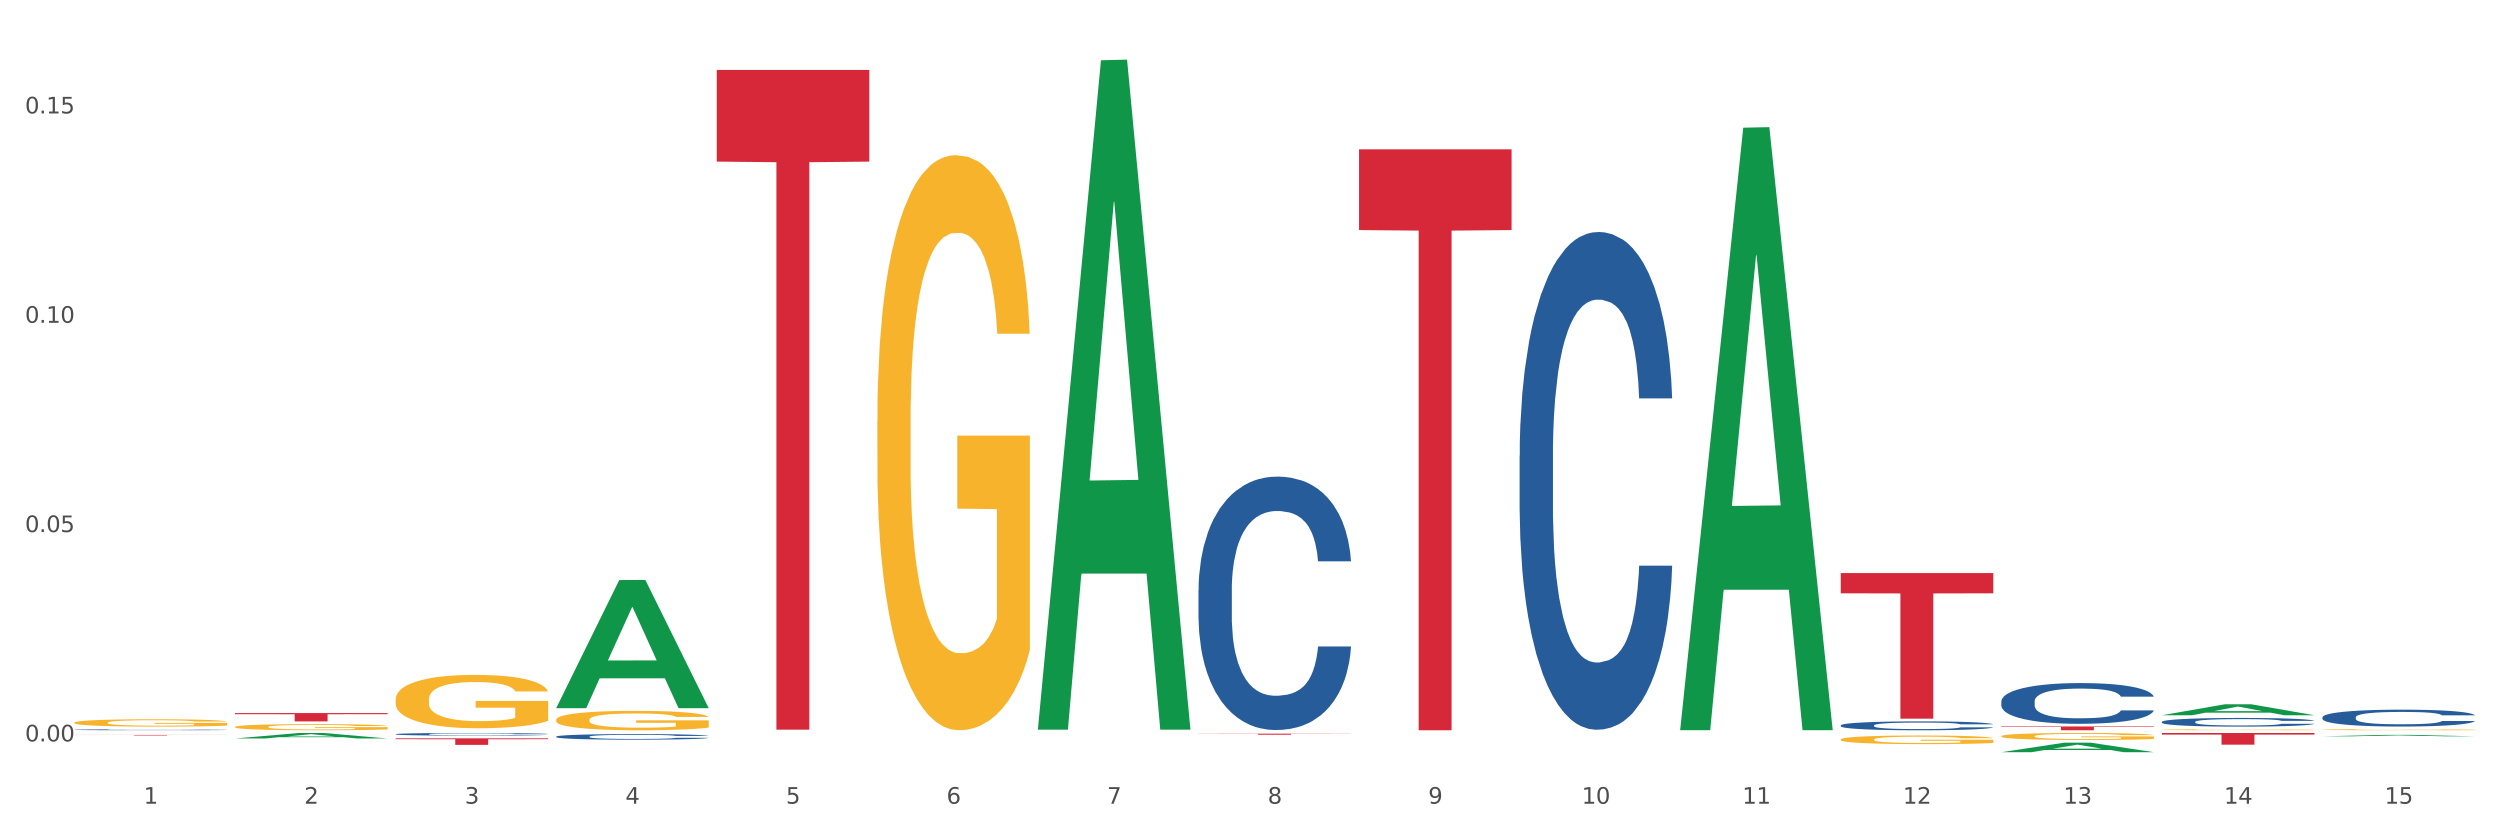
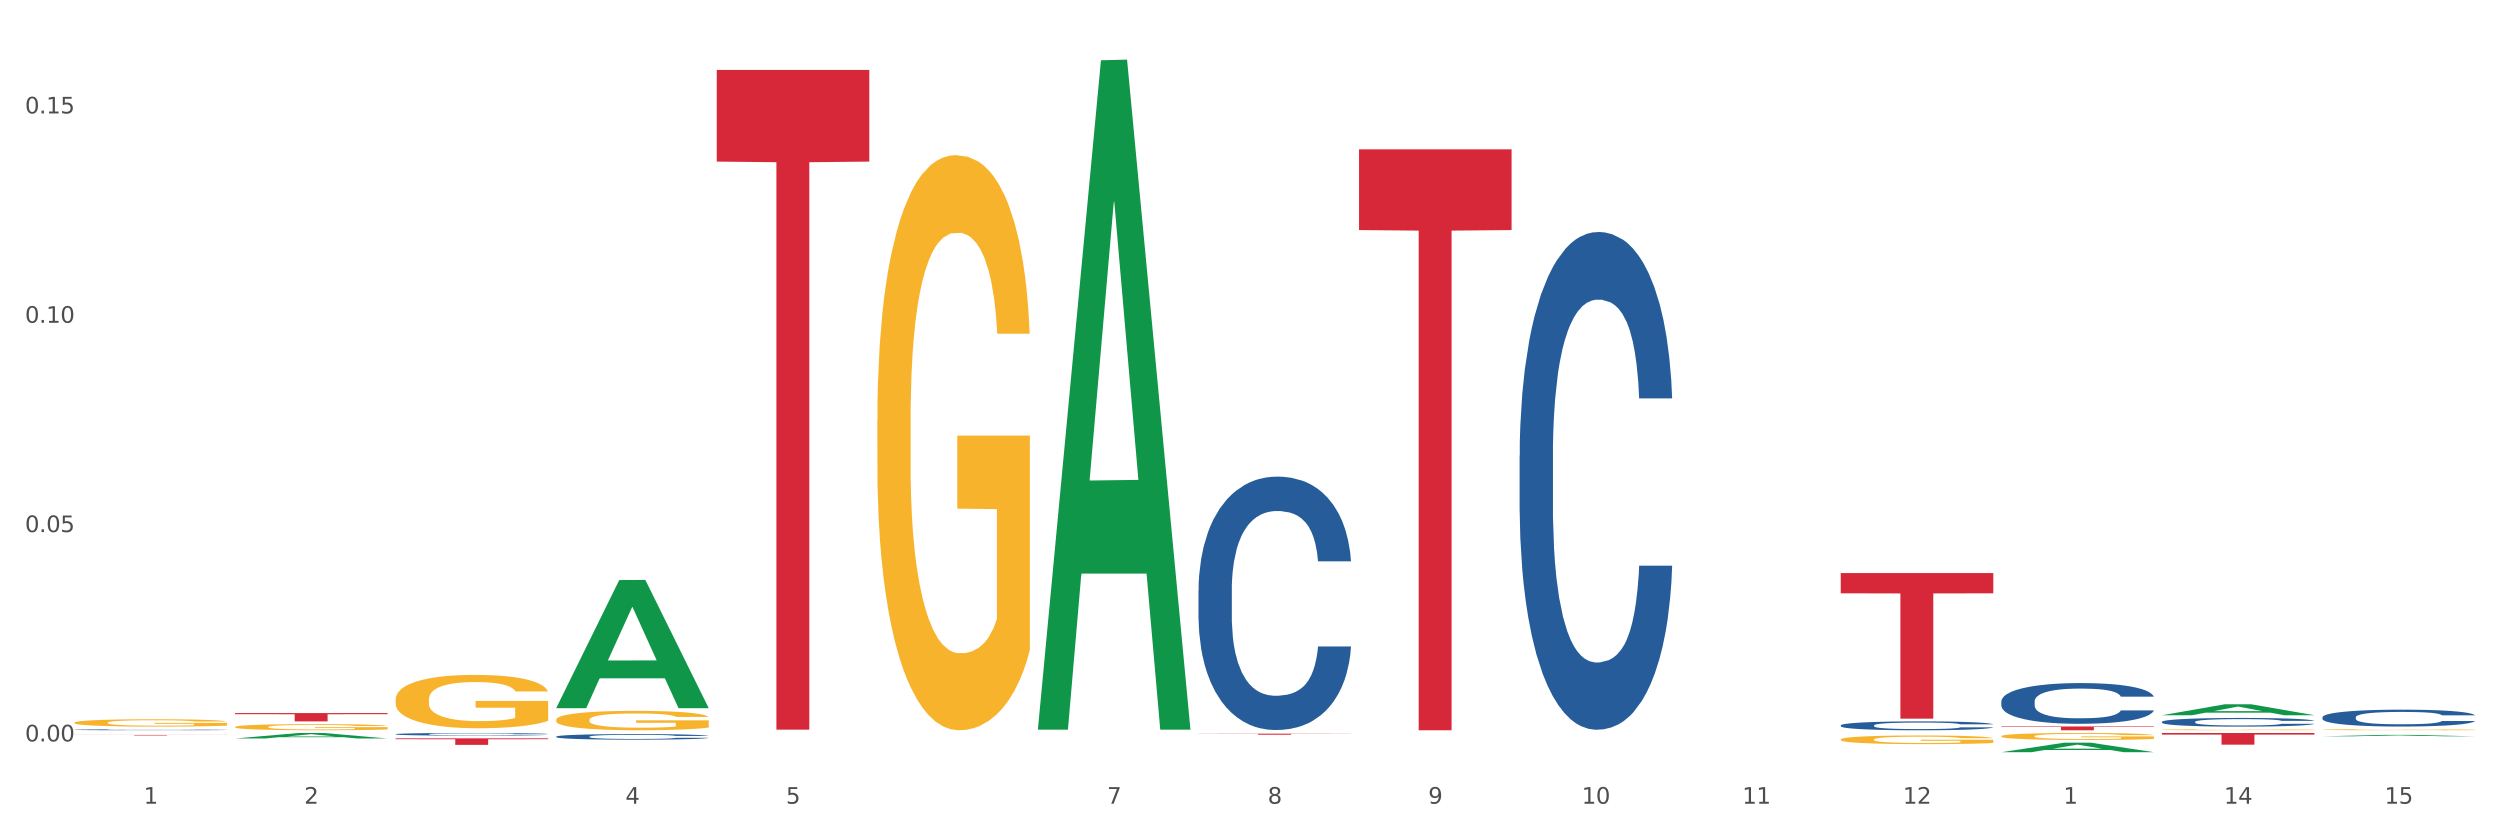
<svg xmlns="http://www.w3.org/2000/svg" xmlns:xlink="http://www.w3.org/1999/xlink" width="1080pt" height="360pt" viewBox="0 0 1080 360" version="1.1">
  <rect x="0" y="0" width="1080" height="360" fill="#333333" stroke="none" />
  <defs>
    <style type="text/css">*{stroke-linejoin: round; stroke-linecap: butt}</style>
  </defs>
  <g id="figure_1">
    <g id="patch_1">
      <path d="M 0 360  L 1080 360  L 1080 0  L 0 0  z " style="fill: #ffffff; stroke: #ffffff; stroke-linejoin: miter" />
    </g>
    <g id="axes_1">
      <g id="matplotlib.axis_1">
        <g id="xtick_1">
          <g id="text_1">
            <g style="fill: #4d4d4d" transform="translate(62.07 347.204) scale(0.096 -0.096)">
              <defs>
                <path id="DejaVuSans-31" d="M 794 531  L 1825 531  L 1825 4091  L 703 3866  L 703 4441  L 1819 4666  L 2450 4666  L 2450 531  L 3481 531  L 3481 0  L 794 0  L 794 531  z " transform="scale(0.016)" />
              </defs>
              <use xlink:href="#DejaVuSans-31" />
            </g>
          </g>
        </g>
        <g id="xtick_2">
          <g id="text_2">
            <g style="fill: #4d4d4d" transform="translate(131.436 347.204) scale(0.096 -0.096)">
              <defs>
                <path id="DejaVuSans-32" d="M 1228 531  L 3431 531  L 3431 0  L 469 0  L 469 531  Q 828 903 1448 1529  Q 2069 2156 2228 2338  Q 2531 2678 2651 2914  Q 2772 3150 2772 3378  Q 2772 3750 2511 3984  Q 2250 4219 1831 4219  Q 1534 4219 1204 4116  Q 875 4013 500 3803  L 500 4441  Q 881 4594 1212 4672  Q 1544 4750 1819 4750  Q 2544 4750 2975 4387  Q 3406 4025 3406 3419  Q 3406 3131 3298 2873  Q 3191 2616 2906 2266  Q 2828 2175 2409 1742  Q 1991 1309 1228 531  z " transform="scale(0.016)" />
              </defs>
              <use xlink:href="#DejaVuSans-32" />
            </g>
          </g>
        </g>
        <g id="xtick_3">
          <g id="text_3">
            <g style="fill: #4d4d4d" transform="translate(200.802 347.204) scale(0.096 -0.096)">
              <defs>
-                 <path id="DejaVuSans-33" d="M 2597 2516  Q 3050 2419 3304 2112  Q 3559 1806 3559 1356  Q 3559 666 3084 287  Q 2609 -91 1734 -91  Q 1441 -91 1130 -33  Q 819 25 488 141  L 488 750  Q 750 597 1062 519  Q 1375 441 1716 441  Q 2309 441 2620 675  Q 2931 909 2931 1356  Q 2931 1769 2642 2001  Q 2353 2234 1838 2234  L 1294 2234  L 1294 2753  L 1863 2753  Q 2328 2753 2575 2939  Q 2822 3125 2822 3475  Q 2822 3834 2567 4026  Q 2313 4219 1838 4219  Q 1578 4219 1281 4162  Q 984 4106 628 3988  L 628 4550  Q 988 4650 1302 4700  Q 1616 4750 1894 4750  Q 2613 4750 3031 4423  Q 3450 4097 3450 3541  Q 3450 3153 3228 2886  Q 3006 2619 2597 2516  z " transform="scale(0.016)" />
-               </defs>
+                 </defs>
              <use xlink:href="#DejaVuSans-33" />
            </g>
          </g>
        </g>
        <g id="xtick_4">
          <g id="text_4">
            <g style="fill: #4d4d4d" transform="translate(270.169 347.204) scale(0.096 -0.096)">
              <defs>
                <path id="DejaVuSans-34" d="M 2419 4116  L 825 1625  L 2419 1625  L 2419 4116  z M 2253 4666  L 3047 4666  L 3047 1625  L 3713 1625  L 3713 1100  L 3047 1100  L 3047 0  L 2419 0  L 2419 1100  L 313 1100  L 313 1709  L 2253 4666  z " transform="scale(0.016)" />
              </defs>
              <use xlink:href="#DejaVuSans-34" />
            </g>
          </g>
        </g>
        <g id="xtick_5">
          <g id="text_5">
            <g style="fill: #4d4d4d" transform="translate(339.535 347.204) scale(0.096 -0.096)">
              <defs>
                <path id="DejaVuSans-35" d="M 691 4666  L 3169 4666  L 3169 4134  L 1269 4134  L 1269 2991  Q 1406 3038 1543 3061  Q 1681 3084 1819 3084  Q 2600 3084 3056 2656  Q 3513 2228 3513 1497  Q 3513 744 3044 326  Q 2575 -91 1722 -91  Q 1428 -91 1123 -41  Q 819 9 494 109  L 494 744  Q 775 591 1075 516  Q 1375 441 1709 441  Q 2250 441 2565 725  Q 2881 1009 2881 1497  Q 2881 1984 2565 2268  Q 2250 2553 1709 2553  Q 1456 2553 1204 2497  Q 953 2441 691 2322  L 691 4666  z " transform="scale(0.016)" />
              </defs>
              <use xlink:href="#DejaVuSans-35" />
            </g>
          </g>
        </g>
        <g id="xtick_6">
          <g id="text_6">
            <g style="fill: #4d4d4d" transform="translate(408.901 347.204) scale(0.096 -0.096)">
              <defs>
-                 <path id="DejaVuSans-36" d="M 2113 2584  Q 1688 2584 1439 2293  Q 1191 2003 1191 1497  Q 1191 994 1439 701  Q 1688 409 2113 409  Q 2538 409 2786 701  Q 3034 994 3034 1497  Q 3034 2003 2786 2293  Q 2538 2584 2113 2584  z M 3366 4563  L 3366 3988  Q 3128 4100 2886 4159  Q 2644 4219 2406 4219  Q 1781 4219 1451 3797  Q 1122 3375 1075 2522  Q 1259 2794 1537 2939  Q 1816 3084 2150 3084  Q 2853 3084 3261 2657  Q 3669 2231 3669 1497  Q 3669 778 3244 343  Q 2819 -91 2113 -91  Q 1303 -91 875 529  Q 447 1150 447 2328  Q 447 3434 972 4092  Q 1497 4750 2381 4750  Q 2619 4750 2861 4703  Q 3103 4656 3366 4563  z " transform="scale(0.016)" />
-               </defs>
+                 </defs>
              <use xlink:href="#DejaVuSans-36" />
            </g>
          </g>
        </g>
        <g id="xtick_7">
          <g id="text_7">
            <g style="fill: #4d4d4d" transform="translate(478.267 347.204) scale(0.096 -0.096)">
              <defs>
                <path id="DejaVuSans-37" d="M 525 4666  L 3525 4666  L 3525 4397  L 1831 0  L 1172 0  L 2766 4134  L 525 4134  L 525 4666  z " transform="scale(0.016)" />
              </defs>
              <use xlink:href="#DejaVuSans-37" />
            </g>
          </g>
        </g>
        <g id="xtick_8">
          <g id="text_8">
            <g style="fill: #4d4d4d" transform="translate(547.634 347.204) scale(0.096 -0.096)">
              <defs>
                <path id="DejaVuSans-38" d="M 2034 2216  Q 1584 2216 1326 1975  Q 1069 1734 1069 1313  Q 1069 891 1326 650  Q 1584 409 2034 409  Q 2484 409 2743 651  Q 3003 894 3003 1313  Q 3003 1734 2745 1975  Q 2488 2216 2034 2216  z M 1403 2484  Q 997 2584 770 2862  Q 544 3141 544 3541  Q 544 4100 942 4425  Q 1341 4750 2034 4750  Q 2731 4750 3128 4425  Q 3525 4100 3525 3541  Q 3525 3141 3298 2862  Q 3072 2584 2669 2484  Q 3125 2378 3379 2068  Q 3634 1759 3634 1313  Q 3634 634 3220 271  Q 2806 -91 2034 -91  Q 1263 -91 848 271  Q 434 634 434 1313  Q 434 1759 690 2068  Q 947 2378 1403 2484  z M 1172 3481  Q 1172 3119 1398 2916  Q 1625 2713 2034 2713  Q 2441 2713 2670 2916  Q 2900 3119 2900 3481  Q 2900 3844 2670 4047  Q 2441 4250 2034 4250  Q 1625 4250 1398 4047  Q 1172 3844 1172 3481  z " transform="scale(0.016)" />
              </defs>
              <use xlink:href="#DejaVuSans-38" />
            </g>
          </g>
        </g>
        <g id="xtick_9">
          <g id="text_9">
            <g style="fill: #4d4d4d" transform="translate(617 347.204) scale(0.096 -0.096)">
              <defs>
                <path id="DejaVuSans-39" d="M 703 97  L 703 672  Q 941 559 1184 500  Q 1428 441 1663 441  Q 2288 441 2617 861  Q 2947 1281 2994 2138  Q 2813 1869 2534 1725  Q 2256 1581 1919 1581  Q 1219 1581 811 2004  Q 403 2428 403 3163  Q 403 3881 828 4315  Q 1253 4750 1959 4750  Q 2769 4750 3195 4129  Q 3622 3509 3622 2328  Q 3622 1225 3098 567  Q 2575 -91 1691 -91  Q 1453 -91 1209 -44  Q 966 3 703 97  z M 1959 2075  Q 2384 2075 2632 2365  Q 2881 2656 2881 3163  Q 2881 3666 2632 3958  Q 2384 4250 1959 4250  Q 1534 4250 1286 3958  Q 1038 3666 1038 3163  Q 1038 2656 1286 2365  Q 1534 2075 1959 2075  z " transform="scale(0.016)" />
              </defs>
              <use xlink:href="#DejaVuSans-39" />
            </g>
          </g>
        </g>
        <g id="xtick_10">
          <g id="text_10">
            <g style="fill: #4d4d4d" transform="translate(683.312 347.204) scale(0.096 -0.096)">
              <defs>
                <path id="DejaVuSans-30" d="M 2034 4250  Q 1547 4250 1301 3770  Q 1056 3291 1056 2328  Q 1056 1369 1301 889  Q 1547 409 2034 409  Q 2525 409 2770 889  Q 3016 1369 3016 2328  Q 3016 3291 2770 3770  Q 2525 4250 2034 4250  z M 2034 4750  Q 2819 4750 3233 4129  Q 3647 3509 3647 2328  Q 3647 1150 3233 529  Q 2819 -91 2034 -91  Q 1250 -91 836 529  Q 422 1150 422 2328  Q 422 3509 836 4129  Q 1250 4750 2034 4750  z " transform="scale(0.016)" />
              </defs>
              <use xlink:href="#DejaVuSans-31" />
              <use xlink:href="#DejaVuSans-30" transform="translate(63.623 0)" />
            </g>
          </g>
        </g>
        <g id="xtick_11">
          <g id="text_11">
            <g style="fill: #4d4d4d" transform="translate(752.678 347.204) scale(0.096 -0.096)">
              <use xlink:href="#DejaVuSans-31" />
              <use xlink:href="#DejaVuSans-31" transform="translate(63.623 0)" />
            </g>
          </g>
        </g>
        <g id="xtick_12">
          <g id="text_12">
            <g style="fill: #4d4d4d" transform="translate(822.044 347.204) scale(0.096 -0.096)">
              <use xlink:href="#DejaVuSans-31" />
              <use xlink:href="#DejaVuSans-32" transform="translate(63.623 0)" />
            </g>
          </g>
        </g>
        <g id="xtick_13">
          <g id="text_13">
            <g style="fill: #4d4d4d" transform="translate(891.411 347.204) scale(0.096 -0.096)">
              <use xlink:href="#DejaVuSans-31" />
              <use xlink:href="#DejaVuSans-33" transform="translate(63.623 0)" />
            </g>
          </g>
        </g>
        <g id="xtick_14">
          <g id="text_14">
            <g style="fill: #4d4d4d" transform="translate(960.777 347.204) scale(0.096 -0.096)">
              <use xlink:href="#DejaVuSans-31" />
              <use xlink:href="#DejaVuSans-34" transform="translate(63.623 0)" />
            </g>
          </g>
        </g>
        <g id="xtick_15">
          <g id="text_15">
            <g style="fill: #4d4d4d" transform="translate(1030.143 347.204) scale(0.096 -0.096)">
              <use xlink:href="#DejaVuSans-31" />
              <use xlink:href="#DejaVuSans-35" transform="translate(63.623 0)" />
            </g>
          </g>
        </g>
        <g id="xtick_16" />
        <g id="xtick_17" />
        <g id="xtick_18" />
        <g id="xtick_19" />
        <g id="xtick_20" />
        <g id="xtick_21" />
        <g id="xtick_22" />
        <g id="xtick_23" />
        <g id="xtick_24" />
        <g id="xtick_25" />
        <g id="xtick_26" />
        <g id="xtick_27" />
        <g id="xtick_28" />
        <g id="xtick_29" />
      </g>
      <g id="matplotlib.axis_2">
        <g id="ytick_1">
          <g id="text_16">
            <g style="fill: #4d4d4d" transform="translate(10.8 320.29) scale(0.096 -0.096)">
              <defs>
                <path id="DejaVuSans-2e" d="M 684 794  L 1344 794  L 1344 0  L 684 0  L 684 794  z " transform="scale(0.016)" />
              </defs>
              <use xlink:href="#DejaVuSans-30" />
              <use xlink:href="#DejaVuSans-2e" transform="translate(63.623 0)" />
              <use xlink:href="#DejaVuSans-30" transform="translate(95.41 0)" />
              <use xlink:href="#DejaVuSans-30" transform="translate(159.033 0)" />
            </g>
          </g>
        </g>
        <g id="ytick_2">
          <g id="text_17">
            <g style="fill: #4d4d4d" transform="translate(10.8 229.863) scale(0.096 -0.096)">
              <use xlink:href="#DejaVuSans-30" />
              <use xlink:href="#DejaVuSans-2e" transform="translate(63.623 0)" />
              <use xlink:href="#DejaVuSans-30" transform="translate(95.41 0)" />
              <use xlink:href="#DejaVuSans-35" transform="translate(159.033 0)" />
            </g>
          </g>
        </g>
        <g id="ytick_3">
          <g id="text_18">
            <g style="fill: #4d4d4d" transform="translate(10.8 139.436) scale(0.096 -0.096)">
              <use xlink:href="#DejaVuSans-30" />
              <use xlink:href="#DejaVuSans-2e" transform="translate(63.623 0)" />
              <use xlink:href="#DejaVuSans-31" transform="translate(95.41 0)" />
              <use xlink:href="#DejaVuSans-30" transform="translate(159.033 0)" />
            </g>
          </g>
        </g>
        <g id="ytick_4">
          <g id="text_19">
            <g style="fill: #4d4d4d" transform="translate(10.8 49.008) scale(0.096 -0.096)">
              <use xlink:href="#DejaVuSans-30" />
              <use xlink:href="#DejaVuSans-2e" transform="translate(63.623 0)" />
              <use xlink:href="#DejaVuSans-31" transform="translate(95.41 0)" />
              <use xlink:href="#DejaVuSans-35" transform="translate(159.033 0)" />
            </g>
          </g>
        </g>
        <g id="ytick_5" />
        <g id="ytick_6" />
        <g id="ytick_7" />
      </g>
      <g id="PolyCollection_1">
        <path d="M 101.541 319.026  L 101.609 319.024  L 128.784 316.669  L 140.061 316.667  L 167.439 319.03  L 154.395 319.03  L 148.485 318.48  L 120.427 318.48  L 120.224 318.489  L 114.517 319.03  L 101.541 319.03  L 101.541 319.026  L 123.96 318.151  L 144.952 318.149  L 134.558 317.17  L 134.422 317.166  L 134.286 317.173  L 123.892 318.149  L 123.96 318.151  L 101.541 319.026  z " clip-path="url(#p41d665791b)" style="fill: #109648" />
        <path d="M 240.274 305.832  L 240.342 305.78  L 267.516 250.582  L 278.793 250.53  L 306.172 305.936  L 293.128 305.936  L 287.217 293.034  L 259.16 293.034  L 258.956 293.242  L 253.249 305.936  L 240.274 305.936  L 240.274 305.832  L 262.693 285.334  L 283.685 285.282  L 273.291 262.34  L 273.155 262.236  L 273.019 262.392  L 262.625 285.282  L 262.693 285.334  L 240.274 305.832  z " clip-path="url(#p41d665791b)" style="fill: #109648" />
        <path d="M 864.57 313.844  L 930.468 313.844  L 930.468 314.071  L 904.546 314.073  L 904.546 315.479  L 890.335 315.479  L 890.335 314.073  L 864.57 314.071  L 864.57 313.845  L 864.57 313.844  z " clip-path="url(#p41d665791b)" style="fill: #d62839" />
        <path d="M 795.203 247.566  L 861.101 247.566  L 861.101 256.308  L 835.179 256.367  L 835.179 310.47  L 820.969 310.47  L 820.969 256.367  L 795.203 256.308  L 795.203 247.625  L 795.203 247.566  z " clip-path="url(#p41d665791b)" style="fill: #d62839" />
        <path d="M 587.105 64.512  L 653.003 64.512  L 653.003 99.388  L 627.081 99.624  L 627.081 315.479  L 612.871 315.479  L 612.871 99.624  L 587.105 99.388  L 587.105 64.748  L 587.105 64.512  z " clip-path="url(#p41d665791b)" style="fill: #d62839" />
        <path d="M 170.907 318.957  L 236.805 318.957  L 236.805 319.348  L 210.883 319.351  L 210.883 321.769  L 196.673 321.769  L 196.673 319.351  L 170.907 319.348  L 170.907 318.96  L 170.907 318.957  z " clip-path="url(#p41d665791b)" style="fill: #d62839" />
        <path d="M 32.175 317.487  L 98.073 317.487  L 98.073 317.521  L 72.151 317.521  L 72.151 317.726  L 57.941 317.726  L 57.941 317.521  L 32.175 317.521  L 32.175 317.488  L 32.175 317.487  z " clip-path="url(#p41d665791b)" style="fill: #d62839" />
        <path d="M 933.936 316.643  L 999.834 316.643  L 999.834 317.346  L 973.912 317.351  L 973.912 321.704  L 959.702 321.704  L 959.702 317.351  L 933.936 317.346  L 933.936 316.648  L 933.936 316.643  z " clip-path="url(#p41d665791b)" style="fill: #d62839" />
        <path d="M 101.541 308.045  L 167.439 308.045  L 167.439 308.547  L 141.517 308.55  L 141.517 311.657  L 127.307 311.657  L 127.307 308.55  L 101.541 308.547  L 101.541 308.048  L 101.541 308.045  z " clip-path="url(#p41d665791b)" style="fill: #d62839" />
        <path d="M 309.64 30.205  L 375.538 30.205  L 375.538 69.811  L 349.616 70.079  L 349.616 315.209  L 335.406 315.209  L 335.406 70.079  L 309.64 69.811  L 309.64 30.473  L 309.64 30.205  z " clip-path="url(#p41d665791b)" style="fill: #d62839" />
        <path d="M 517.739 316.955  L 583.636 316.955  L 583.636 317.016  L 557.715 317.017  L 557.715 317.399  L 543.504 317.399  L 543.504 317.017  L 517.739 317.016  L 517.739 316.955  L 517.739 316.955  z " clip-path="url(#p41d665791b)" style="fill: #d62839" />
        <path d="M 656.471 196.838  L 656.549 196.642  L 656.549 191.143  L 656.783 183.68  L 657.639 169.934  L 658.73 159.525  L 660.599 147.349  L 661.612 142.243  L 662.936 136.548  L 665.662 127.318  L 668.778 119.463  L 670.959 115.142  L 672.595 112.393  L 676.256 107.483  L 678.359 105.323  L 680.54 103.556  L 682.41 102.377  L 685.525 101.003  L 688.018 100.413  L 690.9 100.217  L 693.315 100.413  L 696.508 101.199  L 701.182 103.556  L 702.973 104.93  L 705.388 107.287  L 707.881 110.429  L 709.906 113.571  L 712.243 118.088  L 714.657 123.98  L 716.994 131.442  L 718.63 138.316  L 719.954 145.582  L 721.123 154.419  L 721.979 164.042  L 722.369 172.094  L 708.114 172.094  L 707.725 164.828  L 706.946 156.972  L 706.167 151.67  L 705.31 147.349  L 703.986 142.44  L 702.818 139.298  L 700.87 135.566  L 699.079 133.21  L 697.599 131.835  L 695.807 130.657  L 691.99 129.478  L 689.264 129.478  L 687.55 129.871  L 685.447 130.853  L 683.656 132.228  L 681.553 134.584  L 679.917 137.137  L 678.281 140.476  L 677.346 142.832  L 675.944 147.153  L 675.01 150.688  L 673.763 156.776  L 673.062 161.096  L 671.816 172.29  L 671.271 180.538  L 671.037 186.233  L 670.881 192.518  L 670.881 223.154  L 671.349 236.901  L 671.738 242.792  L 672.361 249.469  L 673.53 258.11  L 675.243 266.555  L 677.035 272.643  L 678.515 276.374  L 679.917 279.123  L 681.319 281.284  L 683.033 283.247  L 684.435 284.426  L 686.538 285.604  L 689.03 286.193  L 690.978 286.193  L 694.95 285.211  L 696.742 284.229  L 698.456 282.855  L 700.325 280.694  L 701.805 278.338  L 702.662 276.57  L 704.064 272.839  L 705.154 268.911  L 706.089 264.395  L 706.712 260.467  L 707.413 254.575  L 707.959 247.898  L 708.114 244.363  L 722.369 244.363  L 722.057 251.433  L 721.512 258.307  L 720.422 267.537  L 719.565 272.839  L 718.241 279.32  L 716.838 284.819  L 714.891 290.906  L 713.1 295.423  L 711.23 299.351  L 709.205 302.886  L 705.544 307.796  L 704.22 309.17  L 701.416 311.527  L 699.235 312.902  L 696.041 314.276  L 692.769 315.062  L 689.342 315.258  L 686.304 314.865  L 682.955 313.687  L 680.852 312.509  L 678.515 310.741  L 675.789 307.992  L 673.218 304.653  L 670.803 300.726  L 668.544 296.209  L 666.441 291.103  L 663.715 282.658  L 661.69 274.41  L 660.21 266.751  L 659.197 260.27  L 658.185 252.022  L 657.639 246.327  L 656.783 232.58  L 656.471 219.815  L 656.471 196.838  z " clip-path="url(#p41d665791b)" style="fill: #255c99" />
        <path d="M 240.274 318.21  L 240.352 318.207  L 240.352 318.146  L 240.585 318.062  L 241.442 317.907  L 242.533 317.79  L 244.402 317.653  L 245.415 317.595  L 246.739 317.531  L 249.465 317.427  L 252.581 317.339  L 254.762 317.29  L 256.398 317.26  L 260.059 317.204  L 262.162 317.18  L 264.343 317.16  L 266.212 317.147  L 269.328 317.131  L 271.821 317.125  L 274.703 317.123  L 277.117 317.125  L 280.311 317.134  L 284.985 317.16  L 286.776 317.176  L 289.191 317.202  L 291.683 317.237  L 293.709 317.273  L 296.045 317.324  L 298.46 317.39  L 300.797 317.474  L 302.433 317.551  L 303.757 317.633  L 304.925 317.732  L 305.782 317.841  L 306.172 317.931  L 291.917 317.931  L 291.528 317.849  L 290.749 317.761  L 289.97 317.701  L 289.113 317.653  L 287.789 317.598  L 286.62 317.562  L 284.673 317.52  L 282.881 317.494  L 281.401 317.478  L 279.61 317.465  L 275.793 317.452  L 273.067 317.452  L 271.353 317.456  L 269.25 317.467  L 267.458 317.483  L 265.355 317.509  L 263.72 317.538  L 262.084 317.575  L 261.149 317.602  L 259.747 317.651  L 258.812 317.69  L 257.566 317.759  L 256.865 317.807  L 255.619 317.933  L 255.073 318.026  L 254.84 318.09  L 254.684 318.161  L 254.684 318.506  L 255.151 318.66  L 255.541 318.727  L 256.164 318.802  L 257.332 318.899  L 259.046 318.994  L 260.838 319.062  L 262.318 319.104  L 263.72 319.135  L 265.122 319.16  L 266.835 319.182  L 268.237 319.195  L 270.341 319.208  L 272.833 319.215  L 274.78 319.215  L 278.753 319.204  L 280.545 319.193  L 282.258 319.177  L 284.128 319.153  L 285.608 319.126  L 286.465 319.107  L 287.867 319.065  L 288.957 319.02  L 289.892 318.97  L 290.515 318.925  L 291.216 318.859  L 291.761 318.784  L 291.917 318.744  L 306.172 318.744  L 305.86 318.824  L 305.315 318.901  L 304.224 319.005  L 303.367 319.065  L 302.043 319.138  L 300.641 319.199  L 298.694 319.268  L 296.902 319.319  L 295.033 319.363  L 293.008 319.403  L 289.347 319.458  L 288.022 319.473  L 285.218 319.5  L 283.037 319.515  L 279.844 319.531  L 276.572 319.54  L 273.145 319.542  L 270.107 319.537  L 266.757 319.524  L 264.654 319.511  L 262.318 319.491  L 259.591 319.46  L 257.021 319.423  L 254.606 319.378  L 252.347 319.328  L 250.244 319.27  L 247.518 319.175  L 245.493 319.082  L 244.013 318.996  L 243 318.923  L 241.987 318.83  L 241.442 318.766  L 240.585 318.612  L 240.274 318.468  L 240.274 318.21  z " clip-path="url(#p41d665791b)" style="fill: #255c99" />
        <path d="M 517.739 255.083  L 517.816 254.983  L 517.816 252.183  L 518.05 248.384  L 518.907 241.386  L 519.997 236.087  L 521.867 229.889  L 522.88 227.29  L 524.204 224.39  L 526.93 219.692  L 530.046 215.693  L 532.227 213.493  L 533.863 212.094  L 537.523 209.594  L 539.627 208.494  L 541.808 207.595  L 543.677 206.995  L 546.793 206.295  L 549.285 205.995  L 552.167 205.895  L 554.582 205.995  L 557.776 206.395  L 562.449 207.595  L 564.241 208.295  L 566.656 209.494  L 569.148 211.094  L 571.173 212.693  L 573.51 214.993  L 575.925 217.992  L 578.262 221.791  L 579.898 225.29  L 581.222 228.989  L 582.39 233.488  L 583.247 238.387  L 583.636 242.486  L 569.382 242.486  L 568.992 238.787  L 568.214 234.788  L 567.435 232.088  L 566.578 229.889  L 565.254 227.39  L 564.085 225.79  L 562.138 223.891  L 560.346 222.691  L 558.866 221.991  L 557.075 221.391  L 553.258 220.791  L 550.532 220.791  L 548.818 220.991  L 546.715 221.491  L 544.923 222.191  L 542.82 223.391  L 541.184 224.69  L 539.549 226.39  L 538.614 227.59  L 537.212 229.789  L 536.277 231.589  L 535.031 234.688  L 534.33 236.887  L 533.084 242.586  L 532.538 246.785  L 532.305 249.684  L 532.149 252.883  L 532.149 268.479  L 532.616 275.477  L 533.006 278.477  L 533.629 281.876  L 534.797 286.275  L 536.511 290.573  L 538.302 293.673  L 539.782 295.572  L 541.184 296.972  L 542.587 298.072  L 544.3 299.071  L 545.702 299.671  L 547.805 300.271  L 550.298 300.571  L 552.245 300.571  L 556.218 300.071  L 558.009 299.571  L 559.723 298.871  L 561.593 297.772  L 563.073 296.572  L 563.929 295.672  L 565.331 293.773  L 566.422 291.773  L 567.357 289.474  L 567.98 287.474  L 568.681 284.475  L 569.226 281.076  L 569.382 279.276  L 583.636 279.276  L 583.325 282.875  L 582.78 286.375  L 581.689 291.073  L 580.832 293.773  L 579.508 297.072  L 578.106 299.871  L 576.159 302.97  L 574.367 305.27  L 572.498 307.269  L 570.472 309.069  L 566.811 311.568  L 565.487 312.268  L 562.683 313.468  L 560.502 314.167  L 557.308 314.867  L 554.037 315.267  L 550.61 315.367  L 547.572 315.167  L 544.222 314.567  L 542.119 313.967  L 539.782 313.068  L 537.056 311.668  L 534.486 309.969  L 532.071 307.969  L 529.812 305.67  L 527.709 303.07  L 524.983 298.771  L 522.957 294.572  L 521.477 290.673  L 520.465 287.374  L 519.452 283.175  L 518.907 280.276  L 518.05 273.278  L 517.739 266.78  L 517.739 255.083  z " clip-path="url(#p41d665791b)" style="fill: #255c99" />
        <path d="M 32.175 315.253  L 32.253 315.253  L 32.253 315.242  L 32.487 315.228  L 33.343 315.202  L 34.434 315.182  L 36.303 315.159  L 37.316 315.149  L 38.64 315.138  L 41.366 315.121  L 44.482 315.106  L 46.663 315.097  L 48.299 315.092  L 51.96 315.083  L 54.063 315.079  L 56.244 315.075  L 58.114 315.073  L 61.229 315.07  L 63.722 315.069  L 66.604 315.069  L 69.019 315.069  L 72.212 315.071  L 76.886 315.075  L 78.677 315.078  L 81.092 315.082  L 83.585 315.088  L 85.61 315.094  L 87.947 315.103  L 90.361 315.114  L 92.698 315.129  L 94.334 315.142  L 95.658 315.156  L 96.827 315.172  L 97.683 315.191  L 98.073 315.206  L 83.818 315.206  L 83.429 315.192  L 82.65 315.177  L 81.871 315.167  L 81.014 315.159  L 79.69 315.15  L 78.522 315.144  L 76.574 315.136  L 74.783 315.132  L 73.303 315.129  L 71.511 315.127  L 67.694 315.125  L 64.968 315.125  L 63.255 315.126  L 61.151 315.127  L 59.36 315.13  L 57.257 315.135  L 55.621 315.139  L 53.985 315.146  L 53.05 315.15  L 51.648 315.159  L 50.714 315.165  L 49.467 315.177  L 48.766 315.185  L 47.52 315.206  L 46.975 315.222  L 46.741 315.233  L 46.585 315.245  L 46.585 315.304  L 47.053 315.33  L 47.442 315.341  L 48.065 315.354  L 49.234 315.37  L 50.947 315.386  L 52.739 315.398  L 54.219 315.405  L 55.621 315.41  L 57.023 315.415  L 58.737 315.418  L 60.139 315.421  L 62.242 315.423  L 64.734 315.424  L 66.682 315.424  L 70.654 315.422  L 72.446 315.42  L 74.16 315.418  L 76.029 315.413  L 77.509 315.409  L 78.366 315.406  L 79.768 315.398  L 80.858 315.391  L 81.793 315.382  L 82.416 315.375  L 83.117 315.364  L 83.663 315.351  L 83.818 315.344  L 98.073 315.344  L 97.761 315.358  L 97.216 315.371  L 96.126 315.388  L 95.269 315.398  L 93.945 315.411  L 92.542 315.421  L 90.595 315.433  L 88.804 315.442  L 86.934 315.449  L 84.909 315.456  L 81.248 315.465  L 79.924 315.468  L 77.12 315.472  L 74.939 315.475  L 71.745 315.478  L 68.473 315.479  L 65.046 315.479  L 62.008 315.479  L 58.659 315.476  L 56.556 315.474  L 54.219 315.471  L 51.493 315.466  L 48.922 315.459  L 46.507 315.452  L 44.248 315.443  L 42.145 315.433  L 39.419 315.417  L 37.394 315.401  L 35.914 315.387  L 34.901 315.374  L 33.889 315.359  L 33.343 315.348  L 32.487 315.322  L 32.175 315.297  L 32.175 315.253  z " clip-path="url(#p41d665791b)" style="fill: #255c99" />
        <path d="M 170.907 317.16  L 170.985 317.159  L 170.985 317.13  L 171.219 317.09  L 172.076 317.016  L 173.166 316.96  L 175.036 316.895  L 176.048 316.868  L 177.373 316.837  L 180.099 316.788  L 183.215 316.746  L 185.396 316.723  L 187.031 316.708  L 190.692 316.682  L 192.796 316.67  L 194.977 316.661  L 196.846 316.654  L 199.962 316.647  L 202.454 316.644  L 205.336 316.643  L 207.751 316.644  L 210.945 316.648  L 215.618 316.661  L 217.41 316.668  L 219.825 316.681  L 222.317 316.698  L 224.342 316.714  L 226.679 316.739  L 229.094 316.77  L 231.431 316.81  L 233.066 316.847  L 234.391 316.886  L 235.559 316.933  L 236.416 316.984  L 236.805 317.028  L 222.551 317.028  L 222.161 316.989  L 221.382 316.947  L 220.604 316.918  L 219.747 316.895  L 218.422 316.869  L 217.254 316.852  L 215.307 316.832  L 213.515 316.819  L 212.035 316.812  L 210.244 316.806  L 206.427 316.8  L 203.701 316.8  L 201.987 316.802  L 199.884 316.807  L 198.092 316.814  L 195.989 316.827  L 194.353 316.84  L 192.718 316.858  L 191.783 316.871  L 190.381 316.894  L 189.446 316.913  L 188.2 316.946  L 187.499 316.969  L 186.252 317.029  L 185.707 317.073  L 185.474 317.103  L 185.318 317.137  L 185.318 317.301  L 185.785 317.374  L 186.175 317.406  L 186.798 317.442  L 187.966 317.488  L 189.68 317.533  L 191.471 317.566  L 192.951 317.586  L 194.353 317.6  L 195.755 317.612  L 197.469 317.622  L 198.871 317.629  L 200.974 317.635  L 203.467 317.638  L 205.414 317.638  L 209.387 317.633  L 211.178 317.628  L 212.892 317.62  L 214.761 317.609  L 216.241 317.596  L 217.098 317.587  L 218.5 317.567  L 219.591 317.546  L 220.526 317.522  L 221.149 317.5  L 221.85 317.469  L 222.395 317.433  L 222.551 317.414  L 236.805 317.414  L 236.494 317.452  L 235.949 317.489  L 234.858 317.538  L 234.001 317.567  L 232.677 317.601  L 231.275 317.631  L 229.328 317.663  L 227.536 317.688  L 225.667 317.709  L 223.641 317.727  L 219.98 317.754  L 218.656 317.761  L 215.852 317.774  L 213.671 317.781  L 210.477 317.788  L 207.206 317.793  L 203.779 317.794  L 200.741 317.792  L 197.391 317.785  L 195.288 317.779  L 192.951 317.77  L 190.225 317.755  L 187.655 317.737  L 185.24 317.716  L 182.981 317.692  L 180.878 317.664  L 178.152 317.619  L 176.126 317.575  L 174.646 317.534  L 173.634 317.499  L 172.621 317.455  L 172.076 317.425  L 171.219 317.351  L 170.907 317.283  L 170.907 317.16  z " clip-path="url(#p41d665791b)" style="fill: #255c99" />
        <path d="M 864.57 302.993  L 864.648 302.977  L 864.648 302.527  L 864.881 301.917  L 865.738 300.792  L 866.829 299.941  L 868.698 298.945  L 869.711 298.527  L 871.035 298.061  L 873.761 297.306  L 876.877 296.663  L 879.058 296.31  L 880.694 296.085  L 884.355 295.683  L 886.458 295.507  L 888.639 295.362  L 890.508 295.266  L 893.624 295.153  L 896.117 295.105  L 898.999 295.089  L 901.413 295.105  L 904.607 295.169  L 909.281 295.362  L 911.072 295.475  L 913.487 295.667  L 915.979 295.924  L 918.005 296.181  L 920.341 296.551  L 922.756 297.033  L 925.093 297.643  L 926.729 298.206  L 928.053 298.8  L 929.221 299.523  L 930.078 300.31  L 930.468 300.969  L 916.213 300.969  L 915.824 300.374  L 915.045 299.732  L 914.266 299.298  L 913.409 298.945  L 912.085 298.543  L 910.916 298.286  L 908.969 297.981  L 907.177 297.788  L 905.697 297.675  L 903.906 297.579  L 900.089 297.483  L 897.363 297.483  L 895.649 297.515  L 893.546 297.595  L 891.754 297.708  L 889.651 297.9  L 888.016 298.109  L 886.38 298.382  L 885.445 298.575  L 884.043 298.929  L 883.108 299.218  L 881.862 299.716  L 881.161 300.069  L 879.915 300.985  L 879.369 301.66  L 879.136 302.126  L 878.98 302.64  L 878.98 305.146  L 879.447 306.27  L 879.837 306.752  L 880.46 307.299  L 881.628 308.005  L 883.342 308.696  L 885.134 309.194  L 886.614 309.499  L 888.016 309.724  L 889.418 309.901  L 891.131 310.062  L 892.533 310.158  L 894.637 310.255  L 897.129 310.303  L 899.076 310.303  L 903.049 310.222  L 904.841 310.142  L 906.554 310.03  L 908.424 309.853  L 909.904 309.66  L 910.76 309.516  L 912.163 309.21  L 913.253 308.889  L 914.188 308.519  L 914.811 308.198  L 915.512 307.716  L 916.057 307.17  L 916.213 306.881  L 930.468 306.881  L 930.156 307.459  L 929.611 308.021  L 928.52 308.777  L 927.663 309.21  L 926.339 309.74  L 924.937 310.19  L 922.99 310.688  L 921.198 311.058  L 919.329 311.379  L 917.304 311.668  L 913.643 312.07  L 912.318 312.182  L 909.514 312.375  L 907.333 312.488  L 904.14 312.6  L 900.868 312.664  L 897.441 312.68  L 894.403 312.648  L 891.053 312.552  L 888.95 312.455  L 886.614 312.311  L 883.887 312.086  L 881.317 311.813  L 878.902 311.492  L 876.643 311.122  L 874.54 310.704  L 871.814 310.014  L 869.789 309.339  L 868.309 308.712  L 867.296 308.182  L 866.283 307.507  L 865.738 307.041  L 864.881 305.917  L 864.57 304.873  L 864.57 302.993  z " clip-path="url(#p41d665791b)" style="fill: #255c99" />
        <path d="M 933.936 311.841  L 934.014 311.837  L 934.014 311.741  L 934.247 311.611  L 935.104 311.371  L 936.195 311.19  L 938.064 310.978  L 939.077 310.889  L 940.401 310.789  L 943.127 310.628  L 946.243 310.491  L 948.424 310.416  L 950.06 310.368  L 953.721 310.282  L 955.824 310.245  L 958.005 310.214  L 959.874 310.193  L 962.99 310.169  L 965.483 310.159  L 968.365 310.156  L 970.779 310.159  L 973.973 310.173  L 978.647 310.214  L 980.438 310.238  L 982.853 310.279  L 985.346 310.334  L 987.371 310.389  L 989.708 310.467  L 992.122 310.57  L 994.459 310.7  L 996.095 310.82  L 997.419 310.947  L 998.587 311.101  L 999.444 311.269  L 999.834 311.409  L 985.579 311.409  L 985.19 311.282  L 984.411 311.145  L 983.632 311.053  L 982.775 310.978  L 981.451 310.892  L 980.283 310.837  L 978.335 310.772  L 976.544 310.731  L 975.064 310.707  L 973.272 310.686  L 969.455 310.666  L 966.729 310.666  L 965.015 310.673  L 962.912 310.69  L 961.121 310.714  L 959.018 310.755  L 957.382 310.799  L 955.746 310.858  L 954.811 310.899  L 953.409 310.974  L 952.475 311.036  L 951.228 311.142  L 950.527 311.217  L 949.281 311.413  L 948.736 311.556  L 948.502 311.656  L 948.346 311.765  L 948.346 312.3  L 948.814 312.539  L 949.203 312.642  L 949.826 312.758  L 950.995 312.909  L 952.708 313.056  L 954.5 313.163  L 955.98 313.228  L 957.382 313.276  L 958.784 313.313  L 960.498 313.348  L 961.9 313.368  L 964.003 313.389  L 966.495 313.399  L 968.443 313.399  L 972.415 313.382  L 974.207 313.365  L 975.92 313.341  L 977.79 313.303  L 979.27 313.262  L 980.127 313.231  L 981.529 313.166  L 982.619 313.098  L 983.554 313.019  L 984.177 312.95  L 984.878 312.848  L 985.423 312.731  L 985.579 312.669  L 999.834 312.669  L 999.522 312.793  L 998.977 312.913  L 997.886 313.074  L 997.03 313.166  L 995.705 313.279  L 994.303 313.375  L 992.356 313.481  L 990.564 313.56  L 988.695 313.628  L 986.67 313.69  L 983.009 313.776  L 981.685 313.8  L 978.88 313.841  L 976.699 313.865  L 973.506 313.889  L 970.234 313.902  L 966.807 313.906  L 963.769 313.899  L 960.42 313.878  L 958.317 313.858  L 955.98 313.827  L 953.253 313.779  L 950.683 313.721  L 948.268 313.652  L 946.009 313.574  L 943.906 313.485  L 941.18 313.337  L 939.155 313.193  L 937.675 313.06  L 936.662 312.947  L 935.65 312.803  L 935.104 312.704  L 934.247 312.464  L 933.936 312.241  L 933.936 311.841  z " clip-path="url(#p41d665791b)" style="fill: #255c99" />
        <path d="M 795.203 313.362  L 795.281 313.358  L 795.281 313.26  L 795.515 313.126  L 796.372 312.88  L 797.462 312.694  L 799.332 312.477  L 800.344 312.385  L 801.669 312.283  L 804.395 312.118  L 807.511 311.978  L 809.692 311.901  L 811.327 311.851  L 814.988 311.764  L 817.092 311.725  L 819.273 311.693  L 821.142 311.672  L 824.258 311.648  L 826.75 311.637  L 829.632 311.634  L 832.047 311.637  L 835.241 311.651  L 839.914 311.693  L 841.706 311.718  L 844.121 311.76  L 846.613 311.816  L 848.638 311.872  L 850.975 311.953  L 853.39 312.059  L 855.727 312.192  L 857.362 312.315  L 858.687 312.445  L 859.855 312.603  L 860.712 312.775  L 861.101 312.919  L 846.847 312.919  L 846.457 312.789  L 845.678 312.649  L 844.899 312.554  L 844.043 312.477  L 842.718 312.389  L 841.55 312.333  L 839.603 312.266  L 837.811 312.224  L 836.331 312.199  L 834.54 312.178  L 830.723 312.157  L 827.997 312.157  L 826.283 312.164  L 824.18 312.182  L 822.388 312.206  L 820.285 312.248  L 818.649 312.294  L 817.014 312.354  L 816.079 312.396  L 814.677 312.473  L 813.742 312.536  L 812.496 312.645  L 811.795 312.722  L 810.548 312.923  L 810.003 313.07  L 809.77 313.172  L 809.614 313.284  L 809.614 313.832  L 810.081 314.078  L 810.471 314.183  L 811.094 314.303  L 812.262 314.457  L 813.976 314.608  L 815.767 314.717  L 817.247 314.784  L 818.649 314.833  L 820.051 314.872  L 821.765 314.907  L 823.167 314.928  L 825.27 314.949  L 827.763 314.96  L 829.71 314.96  L 833.683 314.942  L 835.474 314.924  L 837.188 314.9  L 839.057 314.861  L 840.537 314.819  L 841.394 314.788  L 842.796 314.721  L 843.887 314.651  L 844.822 314.57  L 845.445 314.5  L 846.146 314.394  L 846.691 314.275  L 846.847 314.212  L 861.101 314.212  L 860.79 314.338  L 860.245 314.461  L 859.154 314.626  L 858.297 314.721  L 856.973 314.837  L 855.571 314.935  L 853.624 315.044  L 851.832 315.125  L 849.963 315.195  L 847.937 315.258  L 844.276 315.346  L 842.952 315.371  L 840.148 315.413  L 837.967 315.437  L 834.773 315.462  L 831.502 315.476  L 828.074 315.479  L 825.037 315.472  L 821.687 315.451  L 819.584 315.43  L 817.247 315.399  L 814.521 315.349  L 811.951 315.29  L 809.536 315.219  L 807.277 315.139  L 805.174 315.047  L 802.448 314.896  L 800.422 314.749  L 798.942 314.612  L 797.93 314.496  L 796.917 314.348  L 796.372 314.247  L 795.515 314.001  L 795.203 313.773  L 795.203 313.362  z " clip-path="url(#p41d665791b)" style="fill: #255c99" />
        <path d="M 1003.302 309.849  L 1003.38 309.843  L 1003.38 309.656  L 1003.614 309.403  L 1004.47 308.936  L 1005.561 308.583  L 1007.43 308.17  L 1008.443 307.997  L 1009.767 307.803  L 1012.494 307.49  L 1015.609 307.224  L 1017.79 307.077  L 1019.426 306.984  L 1023.087 306.817  L 1025.19 306.744  L 1027.371 306.684  L 1029.241 306.644  L 1032.356 306.597  L 1034.849 306.577  L 1037.731 306.571  L 1040.146 306.577  L 1043.339 306.604  L 1048.013 306.684  L 1049.805 306.731  L 1052.219 306.811  L 1054.712 306.917  L 1056.737 307.024  L 1059.074 307.177  L 1061.489 307.377  L 1063.825 307.63  L 1065.461 307.863  L 1066.785 308.11  L 1067.954 308.41  L 1068.811 308.736  L 1069.2 309.01  L 1054.945 309.01  L 1054.556 308.763  L 1053.777 308.497  L 1052.998 308.317  L 1052.141 308.17  L 1050.817 308.003  L 1049.649 307.897  L 1047.701 307.77  L 1045.91 307.69  L 1044.43 307.644  L 1042.638 307.604  L 1038.822 307.564  L 1036.095 307.564  L 1034.382 307.577  L 1032.278 307.61  L 1030.487 307.657  L 1028.384 307.737  L 1026.748 307.823  L 1025.112 307.937  L 1024.178 308.017  L 1022.775 308.163  L 1021.841 308.283  L 1020.594 308.49  L 1019.893 308.636  L 1018.647 309.016  L 1018.102 309.296  L 1017.868 309.489  L 1017.712 309.703  L 1017.712 310.742  L 1018.18 311.209  L 1018.569 311.409  L 1019.192 311.635  L 1020.361 311.928  L 1022.074 312.215  L 1023.866 312.422  L 1025.346 312.548  L 1026.748 312.641  L 1028.15 312.715  L 1029.864 312.781  L 1031.266 312.821  L 1033.369 312.861  L 1035.862 312.881  L 1037.809 312.881  L 1041.781 312.848  L 1043.573 312.815  L 1045.287 312.768  L 1047.156 312.695  L 1048.636 312.615  L 1049.493 312.555  L 1050.895 312.428  L 1051.986 312.295  L 1052.92 312.142  L 1053.543 312.008  L 1054.244 311.808  L 1054.79 311.582  L 1054.945 311.462  L 1069.2 311.462  L 1068.888 311.702  L 1068.343 311.935  L 1067.253 312.248  L 1066.396 312.428  L 1065.072 312.648  L 1063.67 312.835  L 1061.722 313.041  L 1059.931 313.195  L 1058.061 313.328  L 1056.036 313.448  L 1052.375 313.614  L 1051.051 313.661  L 1048.247 313.741  L 1046.066 313.788  L 1042.872 313.834  L 1039.6 313.861  L 1036.173 313.868  L 1033.135 313.854  L 1029.786 313.814  L 1027.683 313.774  L 1025.346 313.714  L 1022.62 313.621  L 1020.049 313.508  L 1017.634 313.374  L 1015.376 313.221  L 1013.272 313.048  L 1010.546 312.761  L 1008.521 312.481  L 1007.041 312.222  L 1006.028 312.002  L 1005.016 311.722  L 1004.47 311.529  L 1003.614 311.062  L 1003.302 310.629  L 1003.302 309.849  z " clip-path="url(#p41d665791b)" style="fill: #255c99" />
        <path d="M 170.907 302.21  L 170.985 302.189  L 170.985 301.431  L 171.141 300.779  L 171.919 299.2  L 173.086 297.895  L 173.942 297.201  L 174.798 296.633  L 175.809 296.064  L 177.054 295.475  L 179.31 294.612  L 180.71 294.17  L 182.422 293.707  L 185.534 293.034  L 187.79 292.655  L 190.124 292.339  L 193.937 291.96  L 196.426 291.792  L 199.072 291.666  L 202.261 291.582  L 204.673 291.56  L 209.964 291.624  L 214.476 291.813  L 216.655 291.96  L 219.456 292.213  L 220.934 292.381  L 223.346 292.718  L 225.835 293.16  L 227.547 293.539  L 230.114 294.254  L 232.059 294.97  L 233.849 295.854  L 234.783 296.464  L 235.483 297.033  L 236.105 297.685  L 236.728 298.716  L 222.723 298.716  L 222.179 297.98  L 221.323 297.285  L 220.078 296.612  L 218.989 296.191  L 217.122 295.665  L 215.41 295.328  L 213.62 295.075  L 211.442 294.865  L 209.73 294.76  L 207.319 294.675  L 202.573 294.696  L 199.383 294.865  L 197.204 295.075  L 195.804 295.265  L 194.559 295.475  L 193.159 295.77  L 191.525 296.212  L 190.358 296.612  L 189.191 297.117  L 188.257 297.622  L 187.401 298.211  L 186.701 298.843  L 186.157 299.495  L 185.69 300.295  L 185.301 301.621  L 185.301 304.504  L 185.456 305.157  L 185.845 306.019  L 186.312 306.672  L 187.09 307.451  L 187.79 307.977  L 189.113 308.734  L 190.591 309.366  L 191.758 309.766  L 192.925 310.103  L 194.948 310.566  L 197.204 310.944  L 199.149 311.176  L 201.795 311.386  L 203.584 311.471  L 205.14 311.513  L 208.952 311.513  L 211.675 311.449  L 214.71 311.302  L 217.044 311.113  L 218.989 310.881  L 221.167 310.502  L 222.568 310.145  L 222.568 305.746  L 205.451 305.725  L 205.451 302.799  L 236.805 302.799  L 236.805 311.386  L 235.483 311.828  L 234.004 312.228  L 232.448 312.586  L 230.114 313.028  L 227.314 313.449  L 224.824 313.744  L 222.179 313.996  L 219.067 314.228  L 215.021 314.438  L 212.531 314.522  L 209.419 314.585  L 205.763 314.606  L 202.573 314.564  L 199.461 314.459  L 196.193 314.27  L 193.003 313.996  L 190.591 313.723  L 188.179 313.386  L 185.612 312.944  L 183.589 312.523  L 182.033 312.144  L 180.321 311.66  L 178.454 311.029  L 177.054 310.46  L 175.809 309.871  L 174.486 309.113  L 173.553 308.461  L 172.619 307.64  L 172.074 307.03  L 171.452 306.083  L 170.985 304.757  L 170.907 302.21  z " clip-path="url(#p41d665791b)" style="fill: #f7b32b" />
-         <path d="M 725.837 314.953  L 725.905 314.708  L 753.08 55.167  L 764.357 54.923  L 791.735 315.442  L 778.691 315.442  L 772.781 254.777  L 744.723 254.777  L 744.52 255.755  L 738.813 315.442  L 725.837 315.442  L 725.837 314.953  L 748.256 218.573  L 769.248 218.328  L 758.854 110.451  L 758.718 109.962  L 758.582 110.696  L 748.188 218.328  L 748.256 218.573  L 725.837 314.953  z " clip-path="url(#p41d665791b)" style="fill: #109648" />
        <path d="M 864.57 324.942  L 864.638 324.938  L 891.812 320.827  L 903.089 320.823  L 930.468 324.95  L 917.424 324.95  L 911.513 323.989  L 883.456 323.989  L 883.252 324.004  L 877.545 324.95  L 864.57 324.95  L 864.57 324.942  L 886.989 323.415  L 907.981 323.411  L 897.587 321.703  L 897.451 321.695  L 897.315 321.706  L 886.921 323.411  L 886.989 323.415  L 864.57 324.942  z " clip-path="url(#p41d665791b)" style="fill: #109648" />
        <path d="M 933.936 308.983  L 934.004 308.979  L 961.178 304.239  L 972.456 304.234  L 999.834 308.992  L 986.79 308.992  L 980.88 307.884  L 952.822 307.884  L 952.618 307.902  L 946.912 308.992  L 933.936 308.992  L 933.936 308.983  L 956.355 307.223  L 977.347 307.219  L 966.953 305.248  L 966.817 305.24  L 966.681 305.253  L 956.287 307.219  L 956.355 307.223  L 933.936 308.983  z " clip-path="url(#p41d665791b)" style="fill: #109648" />
        <path d="M 1003.302 318.09  L 1003.37 318.09  L 1030.544 317.46  L 1041.822 317.459  L 1069.2 318.092  L 1056.156 318.092  L 1050.246 317.944  L 1022.188 317.944  L 1021.984 317.947  L 1016.278 318.092  L 1003.302 318.092  L 1003.302 318.09  L 1025.721 317.856  L 1046.713 317.856  L 1036.319 317.594  L 1036.183 317.593  L 1036.047 317.594  L 1025.653 317.856  L 1025.721 317.856  L 1003.302 318.09  z " clip-path="url(#p41d665791b)" style="fill: #109648" />
        <path d="M 933.936 315.259  L 934.014 315.258  L 934.014 315.245  L 934.169 315.233  L 934.947 315.205  L 936.114 315.182  L 936.97 315.17  L 937.826 315.16  L 938.837 315.149  L 940.082 315.139  L 942.338 315.124  L 943.739 315.116  L 945.45 315.107  L 948.563 315.096  L 950.819 315.089  L 953.153 315.083  L 956.965 315.076  L 959.455 315.073  L 962.1 315.071  L 965.29 315.07  L 967.702 315.069  L 972.992 315.07  L 977.505 315.074  L 979.683 315.076  L 982.484 315.081  L 983.962 315.084  L 986.374 315.09  L 988.864 315.098  L 990.575 315.105  L 993.143 315.117  L 995.088 315.13  L 996.877 315.146  L 997.811 315.157  L 998.511 315.167  L 999.134 315.178  L 999.756 315.197  L 985.752 315.197  L 985.207 315.184  L 984.351 315.171  L 983.106 315.159  L 982.017 315.152  L 980.15 315.142  L 978.438 315.136  L 976.649 315.132  L 974.47 315.128  L 972.759 315.126  L 970.347 315.125  L 965.601 315.125  L 962.411 315.128  L 960.233 315.132  L 958.832 315.135  L 957.588 315.139  L 956.187 315.144  L 954.553 315.152  L 953.386 315.159  L 952.219 315.168  L 951.286 315.177  L 950.43 315.188  L 949.73 315.199  L 949.185 315.21  L 948.718 315.225  L 948.329 315.248  L 948.329 315.3  L 948.485 315.311  L 948.874 315.327  L 949.341 315.338  L 950.119 315.352  L 950.819 315.361  L 952.141 315.375  L 953.62 315.386  L 954.787 315.393  L 955.954 315.399  L 957.977 315.407  L 960.233 315.414  L 962.178 315.418  L 964.823 315.422  L 966.613 315.424  L 968.169 315.424  L 971.981 315.424  L 974.704 315.423  L 977.738 315.421  L 980.072 315.417  L 982.017 315.413  L 984.196 315.406  L 985.596 315.4  L 985.596 315.322  L 968.48 315.321  L 968.48 315.269  L 999.834 315.269  L 999.834 315.422  L 998.511 315.43  L 997.033 315.437  L 995.477 315.443  L 993.143 315.451  L 990.342 315.459  L 987.852 315.464  L 985.207 315.469  L 982.095 315.473  L 978.049 315.476  L 975.56 315.478  L 972.448 315.479  L 968.791 315.479  L 965.601 315.479  L 962.489 315.477  L 959.221 315.473  L 956.032 315.469  L 953.62 315.464  L 951.208 315.458  L 948.64 315.45  L 946.618 315.442  L 945.061 315.436  L 943.35 315.427  L 941.483 315.416  L 940.082 315.406  L 938.837 315.395  L 937.515 315.382  L 936.581 315.37  L 935.648 315.355  L 935.103 315.345  L 934.48 315.328  L 934.014 315.304  L 933.936 315.259  z " clip-path="url(#p41d665791b)" style="fill: #f7b32b" />
        <path d="M 1003.302 315.238  L 1003.38 315.238  L 1003.38 315.223  L 1003.535 315.21  L 1004.314 315.18  L 1005.481 315.154  L 1006.336 315.141  L 1007.192 315.13  L 1008.204 315.119  L 1009.448 315.107  L 1011.705 315.09  L 1013.105 315.082  L 1014.817 315.073  L 1017.929 315.06  L 1020.185 315.052  L 1022.519 315.046  L 1026.331 315.039  L 1028.821 315.036  L 1031.466 315.033  L 1034.656 315.032  L 1037.068 315.031  L 1042.358 315.032  L 1046.871 315.036  L 1049.049 315.039  L 1051.85 315.044  L 1053.328 315.047  L 1055.74 315.054  L 1058.23 315.062  L 1059.942 315.07  L 1062.509 315.084  L 1064.454 315.097  L 1066.244 315.115  L 1067.177 315.126  L 1067.877 315.138  L 1068.5 315.15  L 1069.122 315.17  L 1055.118 315.17  L 1054.573 315.156  L 1053.717 315.142  L 1052.473 315.129  L 1051.383 315.121  L 1049.516 315.111  L 1047.805 315.104  L 1046.015 315.099  L 1043.837 315.095  L 1042.125 315.093  L 1039.713 315.092  L 1034.967 315.092  L 1031.777 315.095  L 1029.599 315.099  L 1028.199 315.103  L 1026.954 315.107  L 1025.553 315.113  L 1023.919 315.122  L 1022.752 315.129  L 1021.585 315.139  L 1020.652 315.149  L 1019.796 315.16  L 1019.096 315.173  L 1018.551 315.185  L 1018.084 315.201  L 1017.695 315.227  L 1017.695 315.283  L 1017.851 315.296  L 1018.24 315.312  L 1018.707 315.325  L 1019.485 315.34  L 1020.185 315.35  L 1021.508 315.365  L 1022.986 315.377  L 1024.153 315.385  L 1025.32 315.392  L 1027.343 315.401  L 1029.599 315.408  L 1031.544 315.413  L 1034.189 315.417  L 1035.979 315.418  L 1037.535 315.419  L 1041.347 315.419  L 1044.07 315.418  L 1047.104 315.415  L 1049.438 315.411  L 1051.383 315.407  L 1053.562 315.4  L 1054.962 315.393  L 1054.962 315.307  L 1037.846 315.307  L 1037.846 315.25  L 1069.2 315.25  L 1069.2 315.417  L 1067.877 315.425  L 1066.399 315.433  L 1064.843 315.44  L 1062.509 315.449  L 1059.708 315.457  L 1057.219 315.463  L 1054.573 315.468  L 1051.461 315.472  L 1047.416 315.476  L 1044.926 315.478  L 1041.814 315.479  L 1038.157 315.479  L 1034.967 315.479  L 1031.855 315.477  L 1028.588 315.473  L 1025.398 315.468  L 1022.986 315.462  L 1020.574 315.456  L 1018.007 315.447  L 1015.984 315.439  L 1014.428 315.431  L 1012.716 315.422  L 1010.849 315.41  L 1009.448 315.399  L 1008.204 315.387  L 1006.881 315.373  L 1005.947 315.36  L 1005.014 315.344  L 1004.469 315.332  L 1003.847 315.314  L 1003.38 315.288  L 1003.302 315.238  z " clip-path="url(#p41d665791b)" style="fill: #f7b32b" />
        <path d="M 32.175 312.191  L 32.253 312.188  L 32.253 312.083  L 32.408 311.993  L 33.186 311.775  L 34.353 311.595  L 35.209 311.498  L 36.065 311.42  L 37.076 311.341  L 38.321 311.26  L 40.578 311.141  L 41.978 311.079  L 43.69 311.015  L 46.802 310.922  L 49.058 310.87  L 51.392 310.826  L 55.204 310.774  L 57.694 310.751  L 60.339 310.733  L 63.529 310.721  L 65.941 310.719  L 71.231 310.727  L 75.744 310.753  L 77.922 310.774  L 80.723 310.809  L 82.201 310.832  L 84.613 310.879  L 87.103 310.94  L 88.815 310.992  L 91.382 311.091  L 93.327 311.19  L 95.116 311.312  L 96.05 311.397  L 96.75 311.475  L 97.373 311.565  L 97.995 311.708  L 83.991 311.708  L 83.446 311.606  L 82.59 311.51  L 81.346 311.417  L 80.256 311.359  L 78.389 311.286  L 76.677 311.239  L 74.888 311.205  L 72.71 311.175  L 70.998 311.161  L 68.586 311.149  L 63.84 311.152  L 60.65 311.175  L 58.472 311.205  L 57.071 311.231  L 55.827 311.26  L 54.426 311.301  L 52.792 311.362  L 51.625 311.417  L 50.458 311.487  L 49.525 311.557  L 48.669 311.638  L 47.969 311.726  L 47.424 311.816  L 46.957 311.926  L 46.568 312.11  L 46.568 312.508  L 46.724 312.599  L 47.113 312.718  L 47.58 312.808  L 48.358 312.916  L 49.058 312.989  L 50.381 313.093  L 51.859 313.181  L 53.026 313.236  L 54.193 313.283  L 56.216 313.347  L 58.472 313.399  L 60.417 313.431  L 63.062 313.46  L 64.852 313.472  L 66.408 313.478  L 70.22 313.478  L 72.943 313.469  L 75.977 313.448  L 78.311 313.422  L 80.256 313.39  L 82.435 313.338  L 83.835 313.288  L 83.835 312.68  L 66.719 312.677  L 66.719 312.273  L 98.073 312.273  L 98.073 313.46  L 96.75 313.521  L 95.272 313.577  L 93.716 313.626  L 91.382 313.687  L 88.581 313.745  L 86.091 313.786  L 83.446 313.821  L 80.334 313.853  L 76.288 313.882  L 73.799 313.894  L 70.687 313.902  L 67.03 313.905  L 63.84 313.9  L 60.728 313.885  L 57.461 313.859  L 54.271 313.821  L 51.859 313.783  L 49.447 313.737  L 46.879 313.675  L 44.857 313.617  L 43.301 313.565  L 41.589 313.498  L 39.722 313.411  L 38.321 313.332  L 37.076 313.251  L 35.754 313.146  L 34.82 313.056  L 33.887 312.942  L 33.342 312.858  L 32.72 312.727  L 32.253 312.543  L 32.175 312.191  z " clip-path="url(#p41d665791b)" style="fill: #f7b32b" />
        <path d="M 448.372 314.661  L 448.44 314.389  L 475.615 26.031  L 486.892 25.759  L 514.27 315.205  L 501.227 315.205  L 495.316 247.803  L 467.259 247.803  L 467.055 248.89  L 461.348 315.205  L 448.372 315.205  L 448.372 314.661  L 470.791 207.58  L 491.783 207.308  L 481.389 87.453  L 481.253 86.91  L 481.117 87.725  L 470.723 207.308  L 470.791 207.58  L 448.372 314.661  z " clip-path="url(#p41d665791b)" style="fill: #109648" />
        <path d="M 864.57 318.037  L 864.647 318.034  L 864.647 317.935  L 864.803 317.85  L 865.581 317.643  L 866.748 317.472  L 867.604 317.381  L 868.46 317.307  L 869.471 317.232  L 870.716 317.155  L 872.972 317.042  L 874.373 316.985  L 876.084 316.924  L 879.196 316.836  L 881.453 316.786  L 883.787 316.745  L 887.599 316.695  L 890.089 316.673  L 892.734 316.657  L 895.924 316.646  L 898.336 316.643  L 903.626 316.651  L 908.139 316.676  L 910.317 316.695  L 913.118 316.728  L 914.596 316.75  L 917.008 316.794  L 919.498 316.852  L 921.209 316.902  L 923.777 316.996  L 925.722 317.089  L 927.511 317.205  L 928.445 317.285  L 929.145 317.359  L 929.767 317.445  L 930.39 317.58  L 916.385 317.58  L 915.841 317.483  L 914.985 317.392  L 913.74 317.304  L 912.651 317.249  L 910.784 317.18  L 909.072 317.136  L 907.283 317.103  L 905.104 317.075  L 903.393 317.062  L 900.981 317.051  L 896.235 317.053  L 893.045 317.075  L 890.867 317.103  L 889.466 317.128  L 888.221 317.155  L 886.821 317.194  L 885.187 317.252  L 884.02 317.304  L 882.853 317.37  L 881.919 317.436  L 881.064 317.513  L 880.363 317.596  L 879.819 317.682  L 879.352 317.786  L 878.963 317.96  L 878.963 318.337  L 879.119 318.423  L 879.508 318.536  L 879.974 318.621  L 880.752 318.723  L 881.453 318.792  L 882.775 318.891  L 884.253 318.974  L 885.42 319.026  L 886.587 319.07  L 888.61 319.131  L 890.867 319.18  L 892.812 319.21  L 895.457 319.238  L 897.246 319.249  L 898.802 319.255  L 902.615 319.255  L 905.338 319.246  L 908.372 319.227  L 910.706 319.202  L 912.651 319.172  L 914.829 319.122  L 916.23 319.076  L 916.23 318.5  L 899.114 318.497  L 899.114 318.114  L 930.468 318.114  L 930.468 319.238  L 929.145 319.296  L 927.667 319.348  L 926.111 319.395  L 923.777 319.453  L 920.976 319.508  L 918.486 319.547  L 915.841 319.58  L 912.729 319.61  L 908.683 319.638  L 906.193 319.649  L 903.081 319.657  L 899.425 319.66  L 896.235 319.654  L 893.123 319.64  L 889.855 319.615  L 886.665 319.58  L 884.253 319.544  L 881.842 319.5  L 879.274 319.442  L 877.251 319.387  L 875.695 319.337  L 873.984 319.274  L 872.116 319.191  L 870.716 319.117  L 869.471 319.04  L 868.149 318.941  L 867.215 318.855  L 866.281 318.748  L 865.737 318.668  L 865.114 318.544  L 864.647 318.37  L 864.57 318.037  z " clip-path="url(#p41d665791b)" style="fill: #f7b32b" />
        <path d="M 379.006 181.831  L 379.084 181.604  L 379.084 173.435  L 379.24 166.402  L 380.018 149.384  L 381.185 135.316  L 382.04 127.829  L 382.896 121.702  L 383.908 115.576  L 385.152 109.223  L 387.409 99.92  L 388.809 95.155  L 390.521 90.164  L 393.633 82.903  L 395.889 78.819  L 398.223 75.415  L 402.035 71.331  L 404.525 69.516  L 407.17 68.154  L 410.36 67.247  L 412.772 67.02  L 418.062 67.701  L 422.575 69.743  L 424.753 71.331  L 427.554 74.054  L 429.032 75.869  L 431.444 79.499  L 433.934 84.264  L 435.646 88.348  L 438.213 96.063  L 440.158 103.777  L 441.948 113.307  L 442.881 119.887  L 443.581 126.014  L 444.204 133.047  L 444.826 144.165  L 430.822 144.165  L 430.277 136.224  L 429.422 128.736  L 428.177 121.476  L 427.087 116.938  L 425.22 111.265  L 423.509 107.635  L 421.719 104.912  L 419.541 102.643  L 417.829 101.508  L 415.417 100.601  L 410.671 100.828  L 407.481 102.643  L 405.303 104.912  L 403.903 106.954  L 402.658 109.223  L 401.257 112.4  L 399.624 117.165  L 398.456 121.476  L 397.289 126.921  L 396.356 132.367  L 395.5 138.72  L 394.8 145.527  L 394.255 152.561  L 393.788 161.183  L 393.399 175.478  L 393.399 206.563  L 393.555 213.597  L 393.944 222.899  L 394.411 229.933  L 395.189 238.328  L 395.889 244.001  L 397.212 252.169  L 398.69 258.976  L 399.857 263.287  L 401.024 266.918  L 403.047 271.909  L 405.303 275.994  L 407.248 278.49  L 409.893 280.759  L 411.683 281.666  L 413.239 282.12  L 417.051 282.12  L 419.774 281.439  L 422.808 279.851  L 425.142 277.809  L 427.087 275.313  L 429.266 271.229  L 430.666 267.372  L 430.666 219.95  L 413.55 219.723  L 413.55 188.184  L 444.904 188.184  L 444.904 280.759  L 443.581 285.523  L 442.103 289.835  L 440.547 293.692  L 438.213 298.457  L 435.412 302.995  L 432.923 306.171  L 430.277 308.894  L 427.165 311.39  L 423.12 313.659  L 420.63 314.566  L 417.518 315.247  L 413.861 315.474  L 410.671 315.02  L 407.559 313.886  L 404.292 311.844  L 401.102 308.894  L 398.69 305.944  L 396.278 302.314  L 393.711 297.549  L 391.688 293.011  L 390.132 288.927  L 388.42 283.708  L 386.553 276.901  L 385.152 270.775  L 383.908 264.422  L 382.585 256.253  L 381.651 249.22  L 380.718 240.371  L 380.173 233.79  L 379.551 223.58  L 379.084 209.285  L 379.006 181.831  z " clip-path="url(#p41d665791b)" style="fill: #f7b32b" />
        <path d="M 795.203 319.46  L 795.281 319.457  L 795.281 319.334  L 795.437 319.228  L 796.215 318.973  L 797.382 318.761  L 798.238 318.649  L 799.094 318.557  L 800.105 318.465  L 801.35 318.369  L 803.606 318.229  L 805.006 318.158  L 806.718 318.083  L 809.83 317.974  L 812.086 317.912  L 814.42 317.861  L 818.233 317.8  L 820.722 317.772  L 823.368 317.752  L 826.557 317.738  L 828.969 317.735  L 834.26 317.745  L 838.772 317.776  L 840.951 317.8  L 843.752 317.841  L 845.23 317.868  L 847.642 317.922  L 850.131 317.994  L 851.843 318.055  L 854.41 318.171  L 856.355 318.287  L 858.145 318.431  L 859.078 318.529  L 859.779 318.621  L 860.401 318.727  L 861.024 318.894  L 847.019 318.894  L 846.475 318.775  L 845.619 318.662  L 844.374 318.553  L 843.285 318.485  L 841.418 318.4  L 839.706 318.345  L 837.916 318.304  L 835.738 318.27  L 834.026 318.253  L 831.615 318.24  L 826.869 318.243  L 823.679 318.27  L 821.5 318.304  L 820.1 318.335  L 818.855 318.369  L 817.455 318.417  L 815.821 318.489  L 814.654 318.553  L 813.487 318.635  L 812.553 318.717  L 811.697 318.812  L 810.997 318.915  L 810.453 319.02  L 809.986 319.15  L 809.597 319.365  L 809.597 319.832  L 809.752 319.938  L 810.141 320.078  L 810.608 320.183  L 811.386 320.309  L 812.086 320.395  L 813.409 320.517  L 814.887 320.62  L 816.054 320.685  L 817.221 320.739  L 819.244 320.814  L 821.5 320.875  L 823.445 320.913  L 826.091 320.947  L 827.88 320.961  L 829.436 320.968  L 833.248 320.968  L 835.971 320.957  L 839.006 320.933  L 841.34 320.903  L 843.285 320.865  L 845.463 320.804  L 846.864 320.746  L 846.864 320.033  L 829.747 320.03  L 829.747 319.556  L 861.101 319.556  L 861.101 320.947  L 859.779 321.019  L 858.3 321.083  L 856.744 321.141  L 854.41 321.213  L 851.61 321.281  L 849.12 321.329  L 846.475 321.37  L 843.363 321.407  L 839.317 321.442  L 836.827 321.455  L 833.715 321.465  L 830.059 321.469  L 826.869 321.462  L 823.757 321.445  L 820.489 321.414  L 817.299 321.37  L 814.887 321.326  L 812.475 321.271  L 809.908 321.199  L 807.885 321.131  L 806.329 321.07  L 804.617 320.991  L 802.75 320.889  L 801.35 320.797  L 800.105 320.702  L 798.782 320.579  L 797.849 320.473  L 796.915 320.34  L 796.37 320.241  L 795.748 320.088  L 795.281 319.873  L 795.203 319.46  z " clip-path="url(#p41d665791b)" style="fill: #f7b32b" />
        <path d="M 101.541 314.049  L 101.619 314.047  L 101.619 313.959  L 101.775 313.884  L 102.553 313.702  L 103.72 313.552  L 104.575 313.471  L 105.431 313.406  L 106.443 313.34  L 107.688 313.272  L 109.944 313.173  L 111.344 313.122  L 113.056 313.068  L 116.168 312.991  L 118.424 312.947  L 120.758 312.911  L 124.57 312.867  L 127.06 312.847  L 129.705 312.833  L 132.895 312.823  L 135.307 312.821  L 140.598 312.828  L 145.11 312.85  L 147.289 312.867  L 150.089 312.896  L 151.568 312.915  L 153.979 312.954  L 156.469 313.005  L 158.181 313.049  L 160.748 313.131  L 162.693 313.214  L 164.483 313.316  L 165.416 313.386  L 166.117 313.452  L 166.739 313.527  L 167.361 313.646  L 153.357 313.646  L 152.812 313.561  L 151.957 313.481  L 150.712 313.403  L 149.623 313.355  L 147.755 313.294  L 146.044 313.255  L 144.254 313.226  L 142.076 313.202  L 140.364 313.19  L 137.952 313.18  L 133.206 313.182  L 130.017 313.202  L 127.838 313.226  L 126.438 313.248  L 125.193 313.272  L 123.792 313.306  L 122.159 313.357  L 120.992 313.403  L 119.825 313.462  L 118.891 313.52  L 118.035 313.588  L 117.335 313.661  L 116.79 313.736  L 116.324 313.828  L 115.935 313.981  L 115.935 314.314  L 116.09 314.389  L 116.479 314.489  L 116.946 314.564  L 117.724 314.654  L 118.424 314.715  L 119.747 314.802  L 121.225 314.875  L 122.392 314.921  L 123.559 314.96  L 125.582 315.013  L 127.838 315.057  L 129.783 315.084  L 132.428 315.108  L 134.218 315.118  L 135.774 315.122  L 139.586 315.122  L 142.309 315.115  L 145.343 315.098  L 147.678 315.076  L 149.623 315.05  L 151.801 315.006  L 153.201 314.965  L 153.201 314.457  L 136.085 314.455  L 136.085 314.117  L 167.439 314.117  L 167.439 315.108  L 166.117 315.159  L 164.638 315.205  L 163.082 315.246  L 160.748 315.297  L 157.947 315.346  L 155.458 315.38  L 152.812 315.409  L 149.7 315.436  L 145.655 315.46  L 143.165 315.47  L 140.053 315.477  L 136.396 315.479  L 133.206 315.475  L 130.094 315.462  L 126.827 315.441  L 123.637 315.409  L 121.225 315.377  L 118.813 315.339  L 116.246 315.288  L 114.223 315.239  L 112.667 315.195  L 110.955 315.139  L 109.088 315.067  L 107.688 315.001  L 106.443 314.933  L 105.12 314.846  L 104.186 314.77  L 103.253 314.676  L 102.708 314.605  L 102.086 314.496  L 101.619 314.343  L 101.541 314.049  z " clip-path="url(#p41d665791b)" style="fill: #f7b32b" />
        <path d="M 240.274 310.972  L 240.351 310.964  L 240.351 310.688  L 240.507 310.451  L 241.285 309.877  L 242.452 309.403  L 243.308 309.15  L 244.164 308.944  L 245.175 308.737  L 246.42 308.523  L 248.676 308.209  L 250.077 308.048  L 251.788 307.88  L 254.9 307.635  L 257.157 307.497  L 259.491 307.382  L 263.303 307.245  L 265.793 307.183  L 268.438 307.137  L 271.628 307.107  L 274.04 307.099  L 279.33 307.122  L 283.843 307.191  L 286.021 307.245  L 288.822 307.336  L 290.3 307.398  L 292.712 307.52  L 295.202 307.681  L 296.913 307.819  L 299.481 308.079  L 301.426 308.339  L 303.215 308.66  L 304.149 308.882  L 304.849 309.089  L 305.471 309.326  L 306.094 309.701  L 292.089 309.701  L 291.545 309.433  L 290.689 309.181  L 289.444 308.936  L 288.355 308.783  L 286.488 308.591  L 284.776 308.469  L 282.987 308.377  L 280.808 308.301  L 279.097 308.262  L 276.685 308.232  L 271.939 308.239  L 268.749 308.301  L 266.571 308.377  L 265.17 308.446  L 263.925 308.523  L 262.525 308.63  L 260.891 308.79  L 259.724 308.936  L 258.557 309.12  L 257.623 309.303  L 256.768 309.518  L 256.067 309.747  L 255.523 309.984  L 255.056 310.275  L 254.667 310.757  L 254.667 311.806  L 254.823 312.043  L 255.212 312.357  L 255.678 312.594  L 256.456 312.877  L 257.157 313.069  L 258.479 313.344  L 259.957 313.574  L 261.124 313.719  L 262.291 313.842  L 264.314 314.01  L 266.571 314.148  L 268.516 314.232  L 271.161 314.308  L 272.95 314.339  L 274.506 314.354  L 278.319 314.354  L 281.042 314.331  L 284.076 314.278  L 286.41 314.209  L 288.355 314.125  L 290.533 313.987  L 291.934 313.857  L 291.934 312.257  L 274.818 312.25  L 274.818 311.186  L 306.172 311.186  L 306.172 314.308  L 304.849 314.469  L 303.371 314.615  L 301.815 314.745  L 299.481 314.905  L 296.68 315.058  L 294.19 315.166  L 291.545 315.257  L 288.433 315.342  L 284.387 315.418  L 281.897 315.449  L 278.785 315.472  L 275.129 315.479  L 271.939 315.464  L 268.827 315.426  L 265.559 315.357  L 262.369 315.257  L 259.957 315.158  L 257.546 315.035  L 254.978 314.875  L 252.955 314.722  L 251.399 314.584  L 249.688 314.408  L 247.82 314.178  L 246.42 313.972  L 245.175 313.757  L 243.853 313.482  L 242.919 313.245  L 241.985 312.946  L 241.441 312.724  L 240.818 312.38  L 240.351 311.898  L 240.274 310.972  z " clip-path="url(#p41d665791b)" style="fill: #f7b32b" />
      </g>
    </g>
  </g>
  <defs>
    <clipPath id="p41d665791b">
      <rect x="32.175" y="10.8" width="1037.025" height="329.109" />
    </clipPath>
  </defs>
</svg>